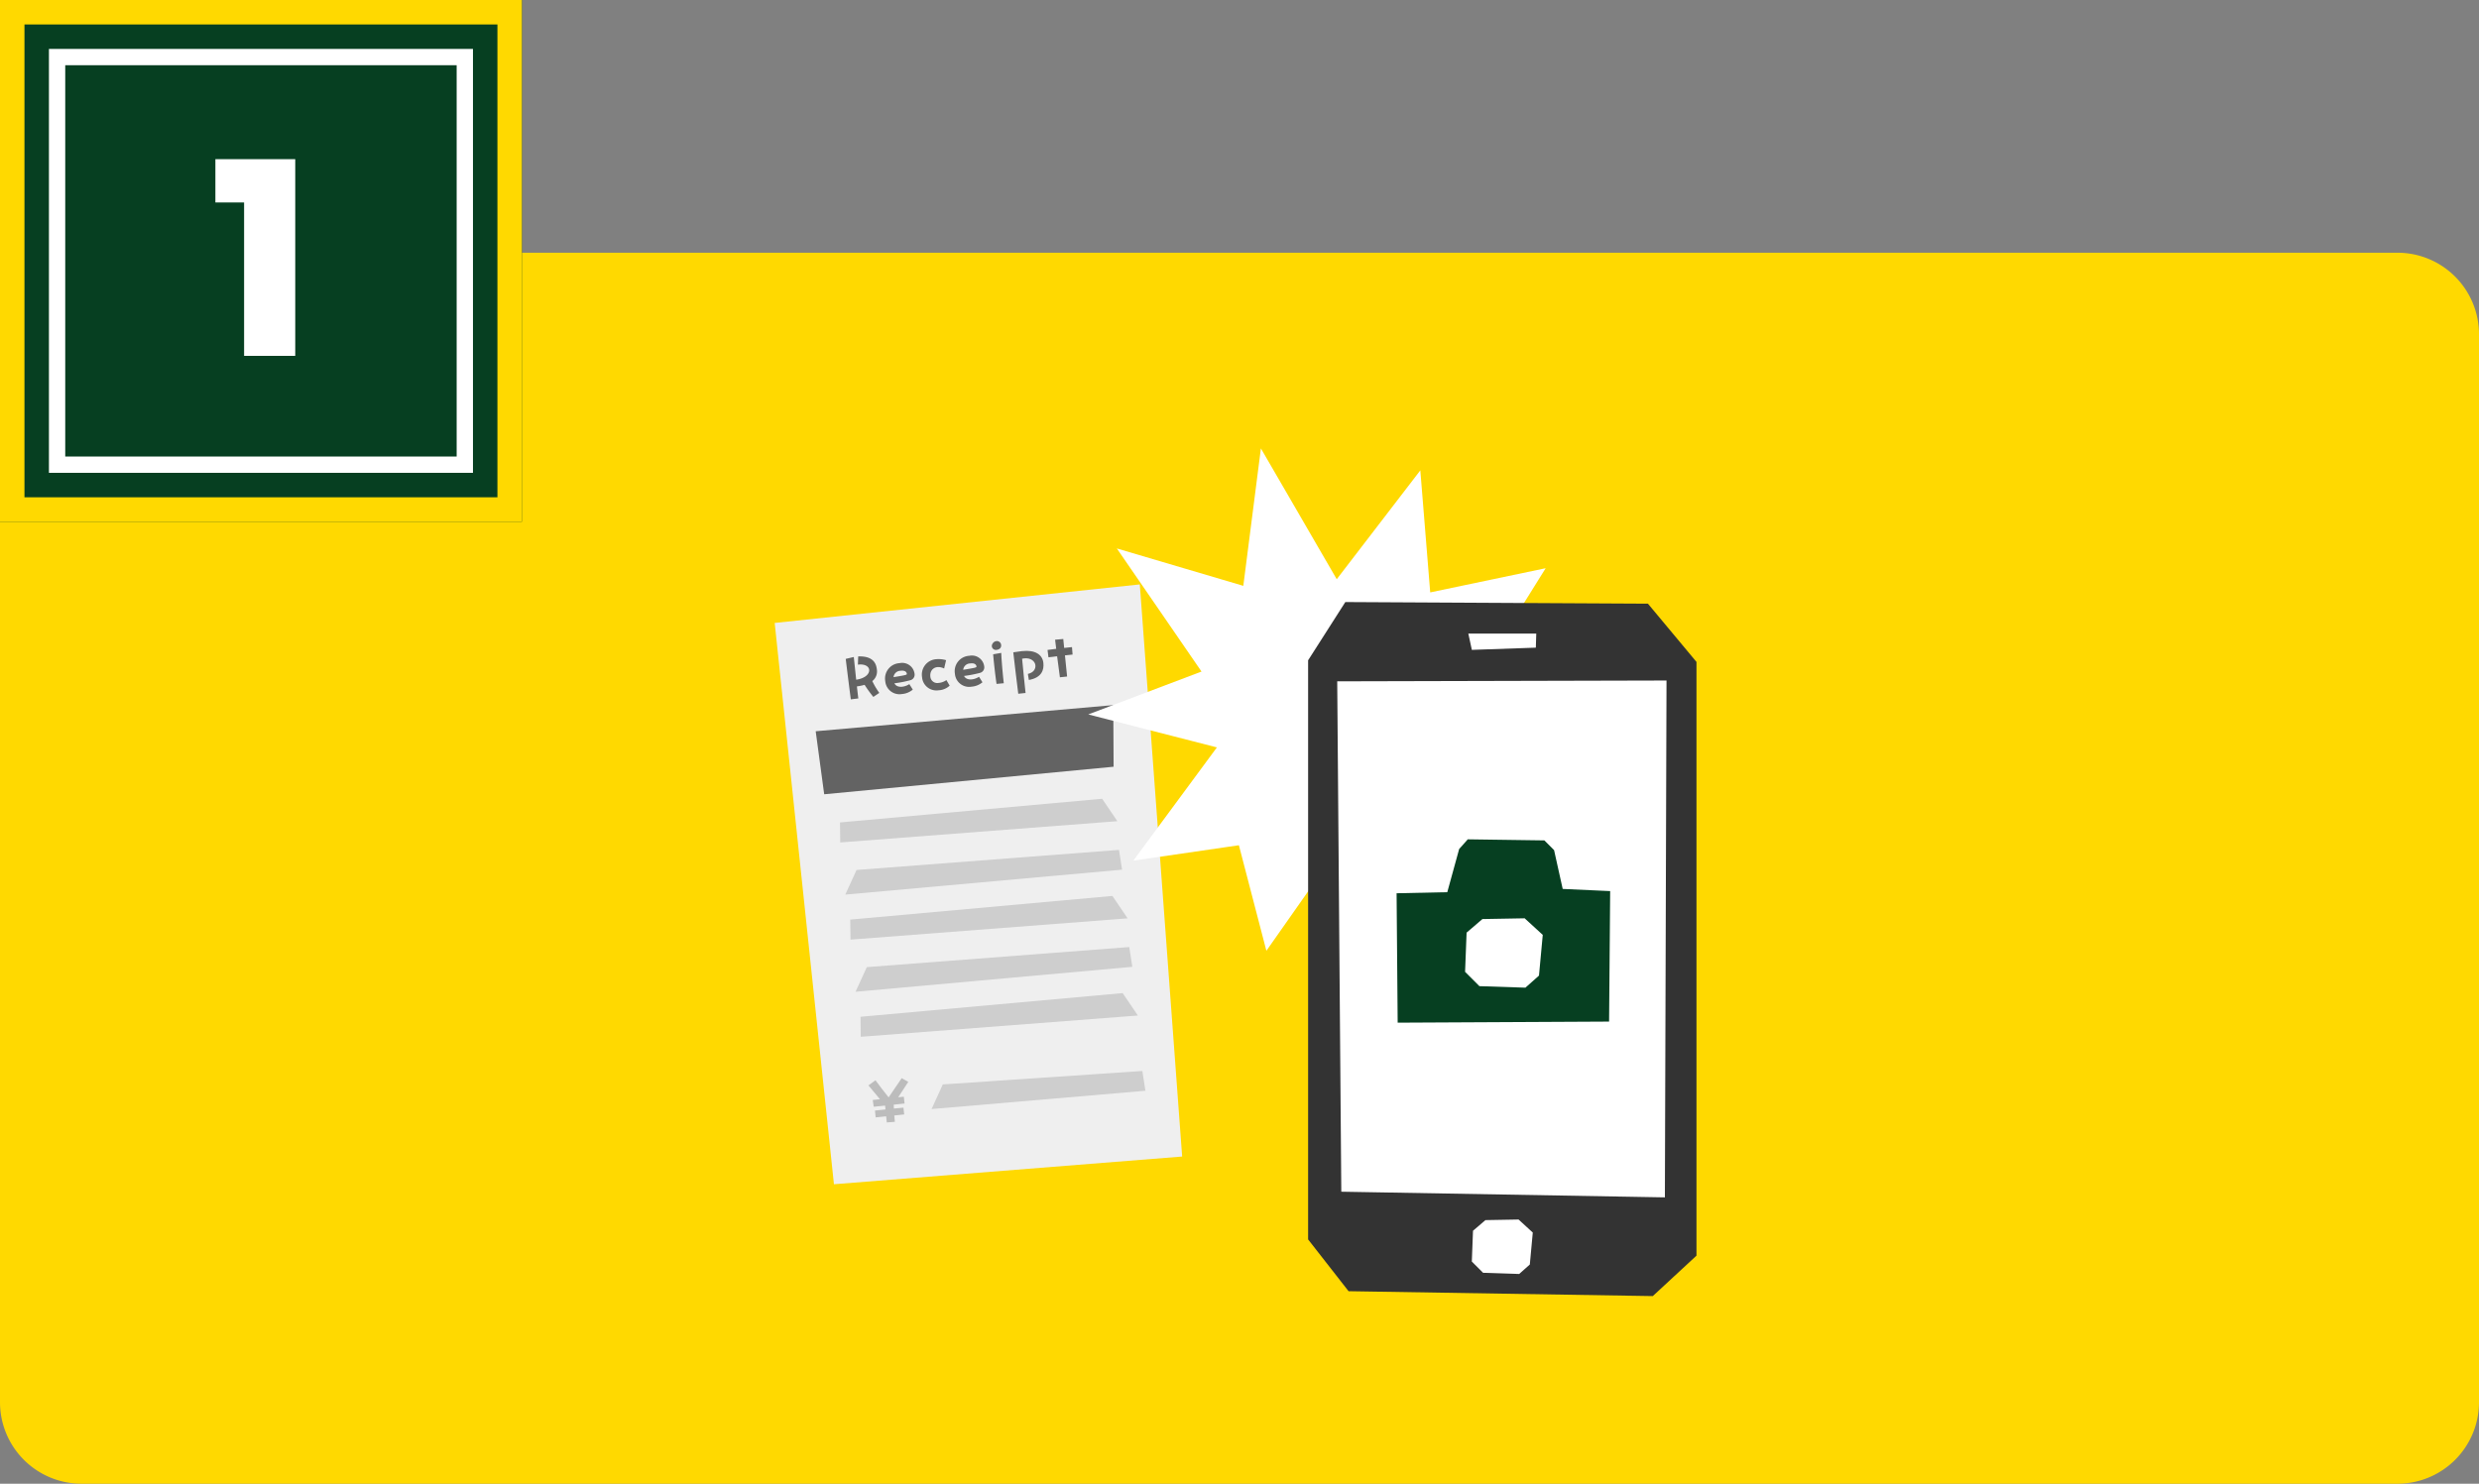
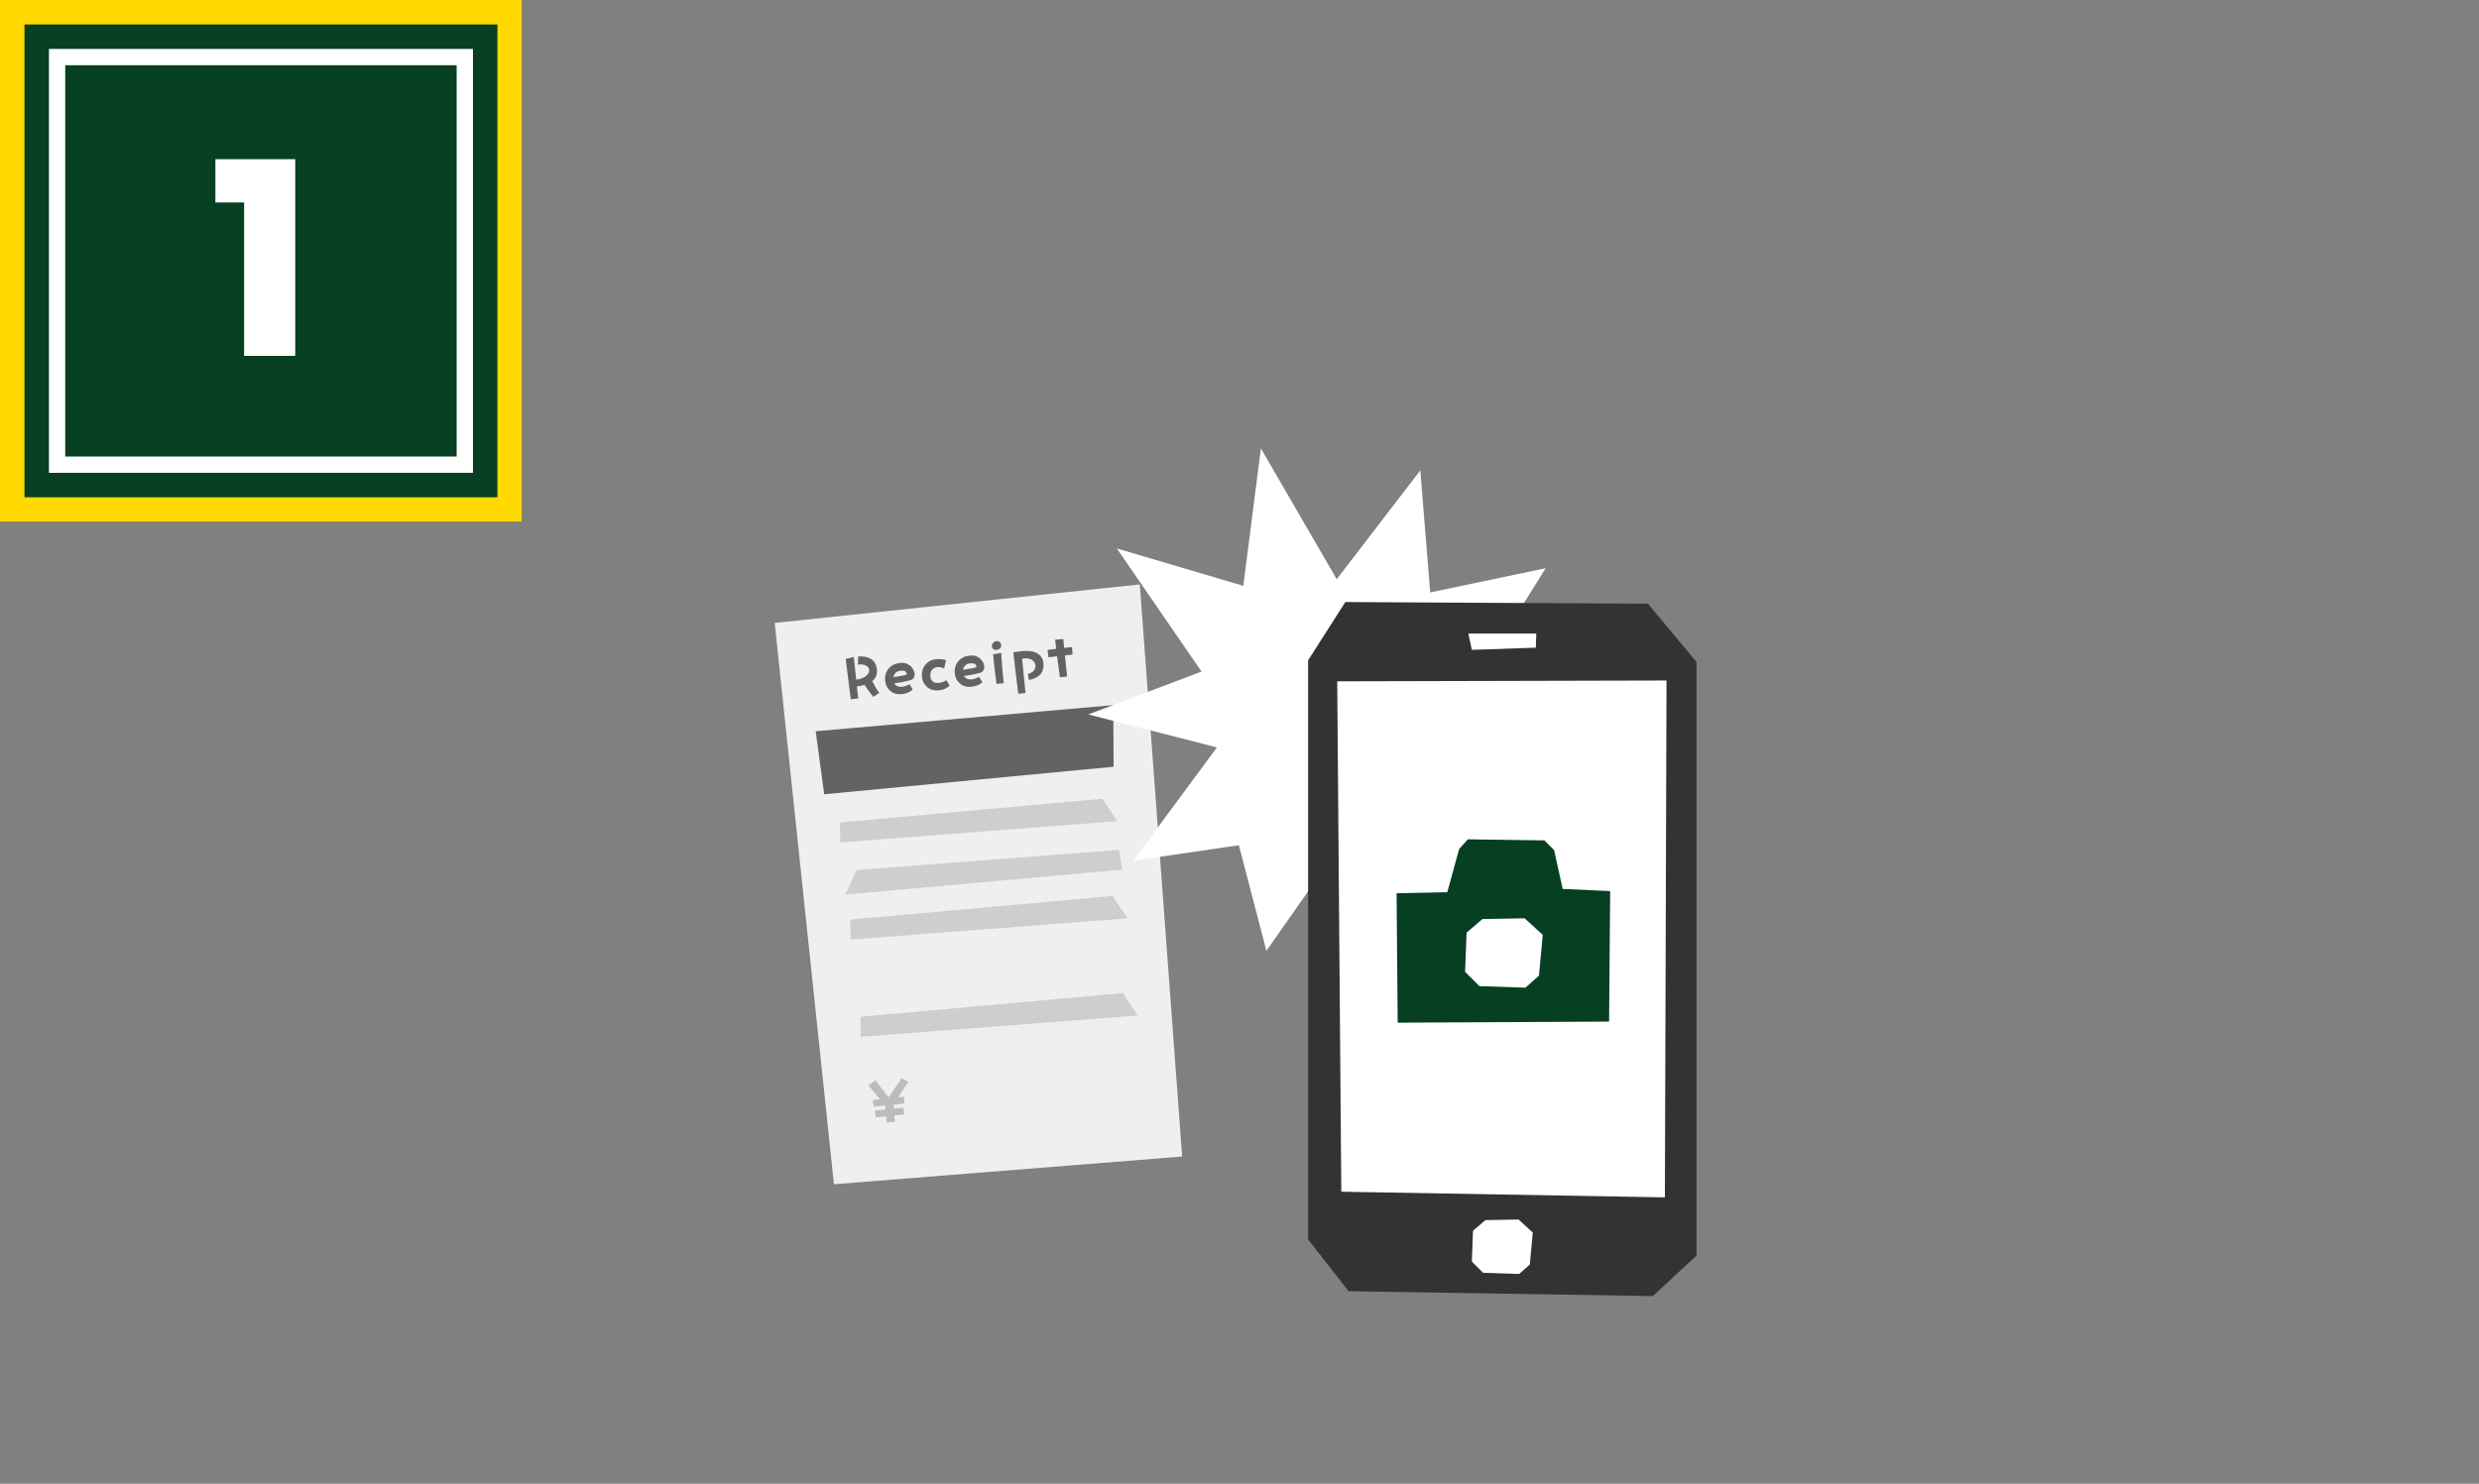
<svg xmlns="http://www.w3.org/2000/svg" width="304" height="182.001" viewBox="0 0 304 182.001">
  <rect x="0" y="0" width="304" height="182.001" fill="#808080" stroke="none" />
  <g transform="translate(-36 -8512.801)">
-     <path d="M10,0H294a10,10,0,0,1,10,10V141a10,10,0,0,1-10,10H10A10,10,0,0,1,0,141V10A10,10,0,0,1,10,0Z" transform="translate(36 8543.802)" fill="#ffd900" />
    <g transform="translate(131 8567.802)">
      <g transform="translate(0)">
        <g transform="matrix(0.995, -0.105, 0.105, 0.995, 0, 21.411)">
          <path d="M42.8,70.3,0,69.2V0H45Z" transform="translate(0 0)" fill="#efefef" />
          <g transform="translate(3.604 5.068)">
            <path d="M35.856,8.158.226,7.793,0,0,36.61.641Z" transform="translate(0 8.666)" fill="#636363" />
            <path d="M32.485.486.226,0,0,2.443l34.049.973Z" transform="translate(1.564 20.096)" fill="#cecece" />
            <path d="M1.691,0,33.939.929l.119,2.45L0,2.858Z" transform="translate(1.506 26.104)" fill="#cecece" />
            <path d="M32.485.486.226,0,0,2.443l34.049.973Z" transform="translate(1.564 32.075)" fill="#cecece" />
-             <path d="M1.691,0,33.939.928l.119,2.45L0,2.858Z" transform="translate(1.506 38.083)" fill="#cecece" />
            <path d="M32.485.486.226,0,0,2.443l34.049.973Z" transform="translate(1.564 44.054)" fill="#cecece" />
-             <path d="M1.691,0,26.184.929l.119,2.45L0,2.858Z" transform="translate(9.261 53.36)" fill="#cecece" />
            <g transform="translate(4.592 0)">
              <path d="M2.954,3.191a9.335,9.335,0,0,0,.7,1.529l-.776.413a14.345,14.345,0,0,1-.91-1.584,6.865,6.865,0,0,1-.958.094c0,.618.008,1.086.016,1.481L.1,5.14C.064,3.824.016,1.268,0,.143L1.007.016v2.8c1.164-.048,1.71-.571,1.71-1.045,0-.413-.46-.792-1.307-.769l.142-1C3.176.119,3.659.879,3.659,1.829A1.5,1.5,0,0,1,2.954,3.191Z" transform="translate(0 0.087)" fill="#636363" />
              <path d="M3.025,2.226a14.31,14.31,0,0,1-1.94.165c.253.658,1.2.609,1.813.293l.349.712a2.333,2.333,0,0,1-1.323.4h-.07A1.747,1.747,0,0,1,0,2.09V2A1.887,1.887,0,0,1,1.988,0,1.526,1.526,0,0,1,3.667,1.512.7.7,0,0,1,3.025,2.226Zm-.966-.658c.538-.039.673-.07.665-.173C2.709,1.006,2.288.927,1.98.943a.87.87,0,0,0-.919.688C1.5,1.608,1.822,1.584,2.059,1.567Z" transform="translate(4.532 1.441)" fill="#636363" />
              <path d="M0,2.011A1.888,1.888,0,0,1,1.965,0a3.231,3.231,0,0,1,1.18.245L2.8,1.235c-.951-.586-1.782-.1-1.782.8a.848.848,0,0,0,.887.887A1.953,1.953,0,0,0,2.93,2.676l.325.721a2.129,2.129,0,0,1-1.426.42A1.759,1.759,0,0,1,0,2.011Z" transform="translate(9.07 1.433)" fill="#636363" />
              <path d="M3.026,2.226a14.369,14.369,0,0,1-1.941.165c.253.658,1.2.609,1.815.293l.349.712a2.336,2.336,0,0,1-1.323.4H1.853A1.747,1.747,0,0,1,0,2.09V2A1.888,1.888,0,0,1,1.989,0,1.524,1.524,0,0,1,3.667,1.512.694.694,0,0,1,3.026,2.226Zm-.967-.658c.538-.039.673-.07.666-.173C2.709,1.006,2.288.927,1.98.943a.869.869,0,0,0-.918.688C1.5,1.608,1.822,1.584,2.059,1.567Z" transform="translate(13.117 1.441)" fill="#636363" />
              <path d="M0,.594A.528.528,0,0,1,.112.27.625.625,0,0,1,.611,0a.519.519,0,0,1,.538.538c0,.325-.246.53-.617.53A.492.492,0,0,1,0,.594ZM.088,5.219C.048,4.26.031,2.661.055,1.567L1.062,1.5c-.056.721-.1,2.709-.08,3.73Z" transform="translate(17.973 0)" fill="#636363" />
              <path d="M1.116,0c1.56,0,2.416.666,2.416,1.719,0,.848-.389,1.773-1.989,1.885L1.5,2.851c.721-.079,1.029-.514,1.029-.958,0-.483-.459-.982-1.259-.982-.08,0-.2.008-.277.015C.982,2.416.965,4.1.974,5.147h-.9C.04,3.628.015,1.569,0,.033L1.006,0Z" transform="translate(20.508 1.551)" fill="#636363" />
              <path d="M2.052,2.035c-.009.91-.016,1.774-.009,2.606H1.156c-.031-.776-.055-1.7-.071-2.6-.45,0-.855.009-1.068.016L0,1.149l1.07-.024C1.061.729,1.053.349,1.053,0L2.059.016c0,.372-.007.736-.007,1.1h.965l-.024.918Z" transform="translate(24.714 0.586)" fill="#636363" />
            </g>
            <g transform="translate(1.875 51.988)">
              <path d="M2.826,3.213c0,.153-.016.313-.021.474l1.176.01v.838c-.451,0-.839,0-1.218,0-.008.275-.015.532-.014.782l-.991-.029,0-.757c-.4,0-.815,0-1.29,0V3.687c.475,0,.894,0,1.3,0,0-.162,0-.322,0-.475-.451-.005-.91,0-1.4-.007L.335,2.369h.888C.781,1.728.379,1.112,0,.538L.925,0c.423.729.893,1.516,1.379,2.255C3.09,1.309,3.5.838,4.147.081L4.9.618c-.527.655-.943,1.159-1.427,1.749.226,0,.459,0,.693,0v.838C3.7,3.213,3.262,3.209,2.826,3.213Z" transform="translate(0 0)" fill="#bcbcbc" />
            </g>
          </g>
        </g>
        <path d="M840.471,439.591l10.249-13.35,1.214,14.968,14.159-2.967-7.821,12.541,13.35,5.394L857.6,462.65l8.5,12.541-14.564-3.506-2.292,14.564-8.5-13.755-8.9,12.676-3.371-12.946-12.945,1.888,10.248-13.89L810,456.177l13.889-5.259-10.383-15.1,15.508,4.585,2.157-16.856Z" transform="translate(-771.547 -423.543)" fill="#fff" />
        <path d="M831.5,447.68v71.039l4.961,6.35,37.306.6,5.358-4.961V447.878l-5.953-7.144-37.107-.2Z" transform="translate(-766.086 -421.685)" fill="#333" />
        <path d="M834.846,510.916l-.5-62.606,40.381-.1-.2,63.4Z" transform="translate(-765.362 -419.736)" fill="#fff" />
        <path d="M855.448,445.347l-7.847.271-.433-2H855.5Z" transform="translate(-762.108 -420.903)" fill="#fff" />
        <path d="M847.656,502.317l1.524-1.306,4.064-.073,1.742,1.6-.363,3.919-1.306,1.161-4.427-.145-1.379-1.379Z" transform="translate(-762.021 -406.347)" fill="#fff" />
        <path d="M840.285,486.235l-.132-15.875,6.217-.132,1.455-5.292,1.058-1.191,9.392.132,1.19,1.191,1.058,4.762,5.821.265-.132,16.007Z" transform="translate(-763.889 -415.79)" fill="#063f21" />
        <path d="M847.037,473.229l1.942-1.665,5.178-.092,2.219,2.034-.462,4.994-1.665,1.48-5.641-.185-1.757-1.757Z" transform="translate(-762.188 -413.829)" fill="#fff" />
      </g>
    </g>
    <path d="M0,0H64V64H0Z" transform="translate(36 8512.801)" fill="#063f21" />
    <path d="M3,3V61H61V3H3M0,0H64V64H0Z" transform="translate(36 8512.801)" fill="#ffd900" />
-     <path d="M0,0H52V52H0Z" transform="translate(42 8518.801)" fill="#063f21" />
    <path d="M2,2V50H50V2H2M0,0H52V52H0Z" transform="translate(42 8518.801)" fill="#fff" />
    <path d="M-2.4-18.816H-5.92v-5.312H3.872V0H-2.4Z" transform="translate(68.334 8556.453)" fill="#fff" />
  </g>
</svg>